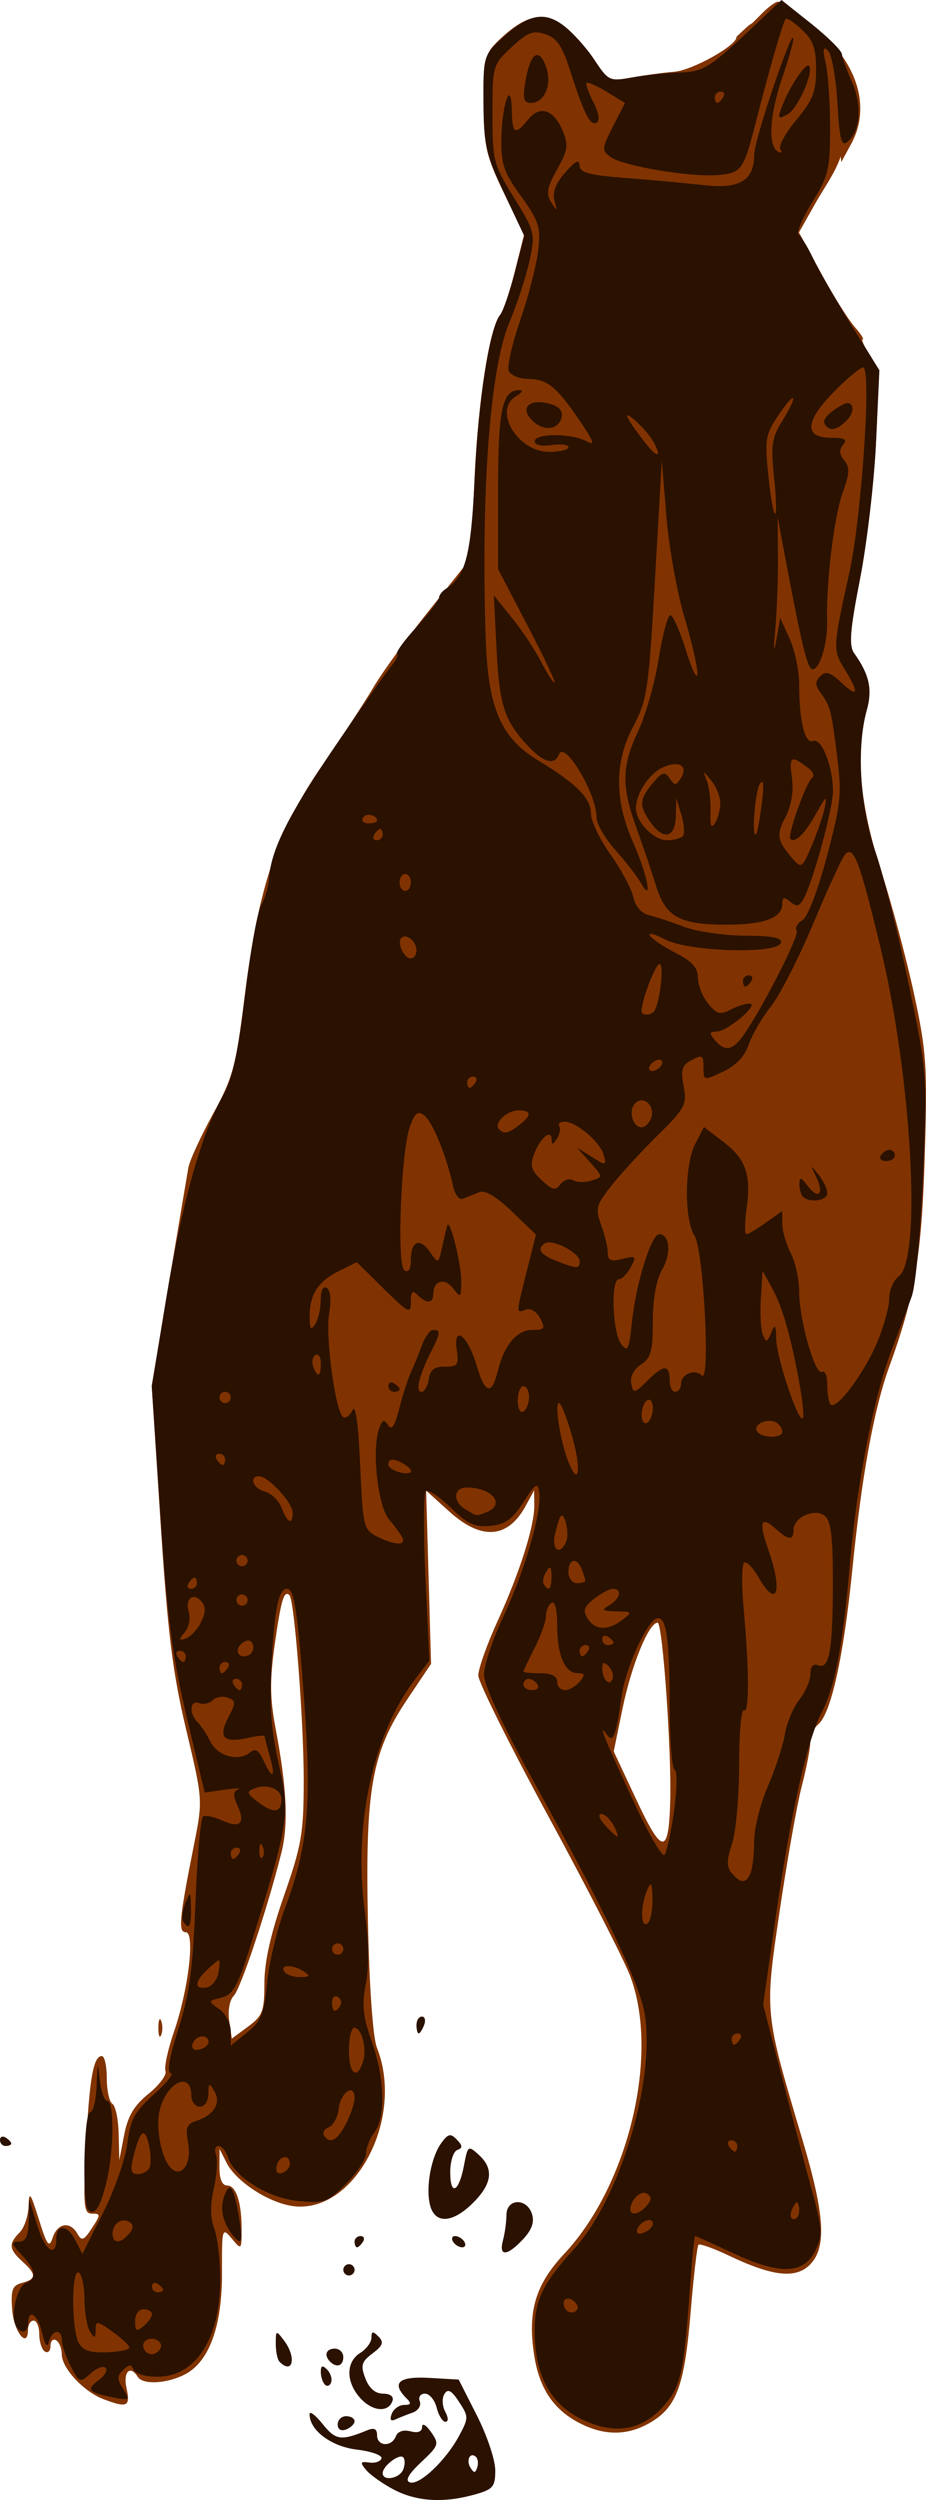
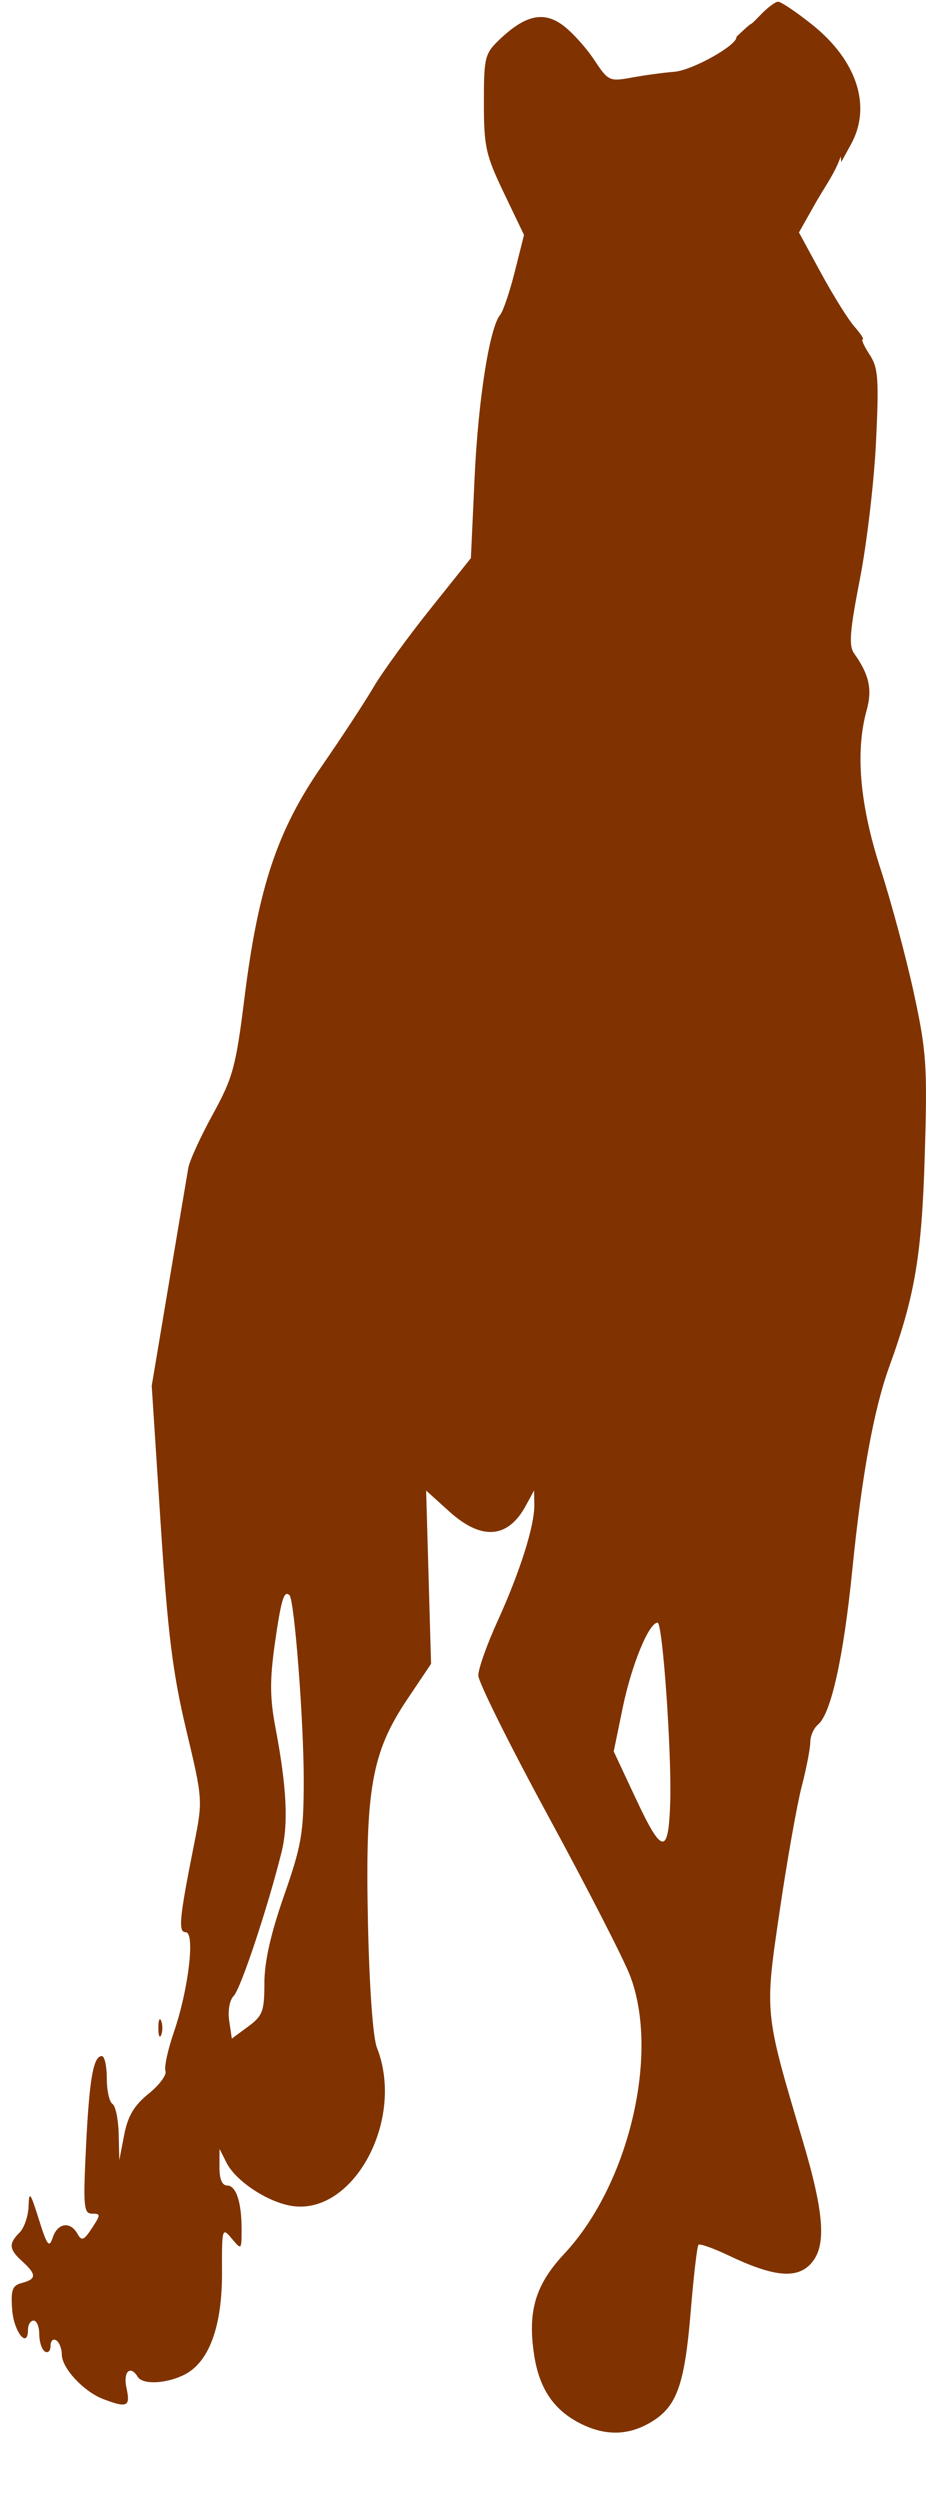
<svg xmlns="http://www.w3.org/2000/svg" xmlns:ns1="http://sodipodi.sourceforge.net/DTD/sodipodi-0.dtd" xmlns:ns2="http://www.inkscape.org/namespaces/inkscape" version="1.1" id="svg15194" viewBox="0 0 154.252 416.421" height="117.523mm" width="43.533mm" ns1:docname="Cowgirl-Forward.svg" ns2:version="1.3.2 (091e20ef0f, 2023-11-25, custom)" xml:space="preserve">
  <ns1:namedview id="namedview7" pagecolor="#ffffff" bordercolor="#666666" borderopacity="1.0" ns2:pageshadow="2" ns2:pageopacity="0.0" ns2:pagecheckerboard="0" ns2:document-units="mm" showgrid="false" fit-margin-top="0" fit-margin-left="0" fit-margin-right="0" fit-margin-bottom="0" ns2:zoom="5.9641023" ns2:cx="120.38694" ns2:cy="9.8086848" ns2:window-width="1920" ns2:window-height="974" ns2:window-x="0" ns2:window-y="41" ns2:window-maximized="1" ns2:current-layer="svg15194" ns2:showpageshadow="2" ns2:deskcolor="#d1d1d1" />
  <defs id="defs15196" />
  <path style="fill:#803300" d="m 96.609,403.641 c -4.347,-2.217 -6.743,-5.747 -7.606,-11.206 -1.166,-7.376 0.145,-11.848 4.992,-17.03 10.748,-11.49 15.912,-33.236 10.985,-46.258 -1.032,-2.726 -7.146,-14.66 -13.588,-26.52 -6.442,-11.859 -11.715,-22.459 -11.718,-23.555 -0.003,-1.096 1.443,-5.173 3.215,-9.061 3.729,-8.182 6.17,-15.906 6.116,-19.351 l -0.037,-2.408 -1.386,2.555 c -2.973,5.478 -7.365,5.815 -12.721,0.976 l -3.875,-3.501 0.41,14.428 0.41,14.428 -3.949,5.889 c -5.954,8.879 -7.032,14.98 -6.564,37.145 0.228,10.784 0.83,19.215 1.492,20.892 4.783,12.123 -4.086,28.27 -14.459,26.324 -4.02,-0.754 -9.082,-4.166 -10.583,-7.133 l -1.172,-2.316 -0.014,3.047 c -0.009,1.976 0.442,3.047 1.283,3.047 1.514,0 2.435,2.868 2.409,7.5 -0.018,3.248 -0.035,3.261 -1.658,1.32 -1.588,-1.899 -1.639,-1.719 -1.609,5.641 0.036,8.968 -2.125,14.909 -6.188,17.01 -3.006,1.555 -7.005,1.761 -7.844,0.404 -1.267,-2.05 -2.472,-0.845 -1.875,1.875 0.678,3.086 0.127,3.349 -3.852,1.836 -3.286,-1.249 -6.93,-5.169 -6.93,-7.454 0,-0.974 -0.422,-2.032 -0.937,-2.351 -0.516,-0.319 -0.938,0.103 -0.938,0.938 0,0.834 -0.422,1.256 -0.938,0.938 -0.516,-0.319 -0.938,-1.609 -0.938,-2.868 0,-1.259 -0.422,-2.288 -0.938,-2.288 -0.516,0 -0.938,0.668 -0.938,1.484 0,3.347 -2.366,0.41 -2.636,-3.271 -0.247,-3.367 0.008,-4.063 1.641,-4.49 2.42,-0.633 2.433,-1.418 0.058,-3.568 -2.243,-2.03 -2.333,-2.957 -0.469,-4.821 0.773,-0.773 1.448,-2.747 1.498,-4.386 0.08,-2.607 0.295,-2.334 1.71,2.176 1.384,4.409 1.719,4.85 2.315,3.047 0.808,-2.446 2.92,-2.769 4.118,-0.63 0.705,1.26 1.063,1.121 2.412,-0.938 1.469,-2.241 1.471,-2.417 0.027,-2.417 -1.393,0 -1.5,-1.161 -1.02,-11.016 0.555,-11.396 1.221,-15.234 2.643,-15.234 0.455,0 0.828,1.663 0.828,3.695 0,2.032 0.422,3.955 0.938,4.274 0.516,0.319 0.984,2.558 1.04,4.977 l 0.103,4.398 0.815,-4.219 c 0.606,-3.138 1.648,-4.892 4.067,-6.848 1.788,-1.446 3.053,-3.146 2.811,-3.777 -0.242,-0.631 0.393,-3.569 1.411,-6.528 2.428,-7.057 3.556,-16.596 1.963,-16.596 -1.287,0 -1.075,-2.257 1.367,-14.531 1.491,-7.495 1.491,-7.507 -1.295,-19.219 -2.255,-9.481 -3.069,-16.068 -4.263,-34.49 l -1.475,-22.771 2.861,-17.073 c 1.574,-9.39 3.031,-18.05 3.239,-19.244 0.208,-1.194 2.042,-5.202 4.075,-8.906 3.352,-6.108 3.844,-7.914 5.275,-19.391 2.295,-18.397 5.457,-27.881 12.872,-38.604 3.324,-4.807 7.204,-10.725 8.622,-13.152 1.419,-2.427 5.649,-8.258 9.402,-12.958 l 6.823,-8.545 0.609,-13.292 c 0.597,-13.03 2.489,-25.095 4.273,-27.244 0.495,-0.596 1.589,-3.831 2.433,-7.188 l 1.533,-6.104 -3.343,-6.977 c -3.032,-6.327 -3.343,-7.727 -3.343,-15.031 0,-7.565 0.157,-8.204 2.578,-10.514 4.301,-4.103 7.347,-4.796 10.577,-2.408 1.513,1.119 3.851,3.695 5.194,5.726 2.376,3.59 2.55,3.672 6.344,2.977 2.145,-0.393 5.292,-0.821 6.994,-0.95 3.04,-0.231 10.597,-4.468 10.386,-5.825 3.749,-3.609 1.344,-0.906 3.855,-3.495 1.216,-1.295 2.605,-2.354 3.086,-2.354 0.481,0 3.013,1.703 5.627,3.784 7.49,5.964 9.993,13.603 6.531,19.934 l -1.641,3 -0.546,-5.625 -0.546,-5.625 1.248,4.782 c 1.338,5.13 -2.079,9.106 -4.383,13.188 l -2.82,4.997 3.695,6.797 c 2.032,3.739 4.535,7.747 5.562,8.907 1.027,1.16 1.639,2.109 1.361,2.109 -0.278,0 0.237,1.134 1.145,2.519 1.444,2.204 1.579,4.023 1.075,14.548 -0.316,6.616 -1.523,16.893 -2.682,22.838 -1.688,8.659 -1.879,11.126 -0.965,12.405 2.502,3.5 3.054,5.983 2.095,9.433 -1.926,6.934 -1.16,15.736 2.301,26.443 1.793,5.546 4.295,14.871 5.56,20.724 2.101,9.72 2.258,12.06 1.81,27.038 -0.496,16.597 -1.635,23.377 -5.906,35.147 -2.57,7.083 -4.588,18.154 -6.147,33.718 -1.472,14.69 -3.553,24.108 -5.727,25.912 -0.708,0.588 -1.287,1.905 -1.287,2.928 0,1.023 -0.645,4.35 -1.434,7.393 -0.789,3.044 -2.439,12.365 -3.666,20.715 -2.522,17.149 -2.561,16.759 3.799,38.141 3.74,12.576 4.055,17.972 1.214,20.813 -2.36,2.36 -6.237,1.919 -13.47,-1.534 -2.558,-1.221 -4.838,-2.033 -5.067,-1.805 -0.228,0.228 -0.805,5.155 -1.282,10.947 -1.015,12.33 -2.289,15.949 -6.521,18.53 -3.816,2.327 -7.719,2.411 -11.943,0.257 z M 44.042,330.332 c 0,-3.553 1.046,-8.219 3.272,-14.589 2.931,-8.389 3.273,-10.391 3.28,-19.209 0.009,-9.784 -1.546,-29.994 -2.371,-30.819 -0.906,-0.906 -1.405,0.751 -2.45,8.139 -0.846,5.979 -0.819,9.006 0.124,13.983 1.881,9.928 2.17,15.984 0.989,20.728 -2.272,9.133 -6.793,22.72 -7.943,23.87 -0.692,0.692 -1.014,2.451 -0.762,4.165 l 0.435,2.967 2.713,-2.006 c 2.428,-1.795 2.713,-2.555 2.713,-7.23 z m 67.602,-30.153 c 0.253,-8.307 -1.263,-29.895 -2.099,-29.895 -1.466,0 -4.347,7.037 -5.829,14.238 l -1.483,7.206 3.831,8.176 c 4.24,9.048 5.311,9.101 5.579,0.276 z m -85.266,37.605 c 0,-1.289 0.213,-1.816 0.473,-1.172 0.26,0.645 0.26,1.699 0,2.344 -0.26,0.645 -0.473,0.117 -0.473,-1.172 z" id="path4" ns1:nodetypes="ssssscsscsscccsssssccsssssssssssssssscssssssssssssscsssssssscssssssscssscssssssscsssscccsscssssssssssssssssssssssssssscsssssscssssscssssss" />
-   <path style="fill:#2b1100" d="m 65.558,414.664 c -1.841,-0.974 -3.901,-2.436 -4.577,-3.251 -1.05,-1.265 -0.972,-1.445 0.536,-1.235 0.97,0.135 1.884,-0.177 2.029,-0.692 0.146,-0.516 -1.706,-1.174 -4.114,-1.464 -4.266,-0.513 -7.877,-3.224 -7.865,-5.906 0.003,-0.587 0.987,0.16 2.188,1.66 2.163,2.703 3.049,2.826 7.417,1.028 1.162,-0.478 1.641,-0.236 1.641,0.831 0,1.863 2.424,1.997 3.124,0.173 0.313,-0.816 1.261,-1.137 2.444,-0.828 1.241,0.325 1.932,0.056 1.932,-0.75 0,-0.69 0.665,-0.306 1.478,0.854 1.405,2.005 1.323,2.255 -1.641,5.041 -2.114,1.988 -2.717,3.069 -1.871,3.359 1.568,0.537 5.971,-3.622 8.184,-7.73 1.615,-2.999 1.615,-3.224 0.007,-5.678 -1.263,-1.927 -1.864,-2.25 -2.444,-1.311 -0.423,0.685 -0.362,2.006 0.136,2.936 0.542,1.012 0.556,1.691 0.036,1.691 -0.478,0 -1.134,-1.055 -1.457,-2.344 -0.324,-1.289 -1.2,-2.344 -1.947,-2.344 -0.765,0 -1.144,0.561 -0.867,1.283 0.272,0.71 -0.265,1.548 -1.201,1.876 -0.932,0.326 -2.221,0.838 -2.866,1.139 -0.773,0.36 -0.979,0.041 -0.603,-0.938 0.313,-0.817 1.242,-1.485 2.063,-1.485 1.162,0 1.243,-0.25 0.368,-1.125 -2.539,-2.539 -1.268,-3.669 3.797,-3.377 l 4.922,0.283 3.047,6.005 c 1.676,3.303 3.047,7.396 3.047,9.097 0,2.774 -0.361,3.192 -3.516,4.068 -5.144,1.429 -9.634,1.139 -13.426,-0.866 z m 1.618,-3.344 c 0.305,-0.796 0.302,-1.7 -0.007,-2.009 -0.668,-0.668 -3.42,1.451 -3.42,2.633 0,1.415 2.843,0.897 3.426,-0.624 z m 12.14,-2.049 c -0.953,-0.953 -1.739,0.482 -0.957,1.747 0.591,0.956 0.811,0.956 1.129,0.004 0.217,-0.651 0.14,-1.439 -0.172,-1.751 z m -23.066,-5.44 c 0,-0.757 0.633,-1.377 1.406,-1.377 0.773,0 1.406,0.377 1.406,0.837 0,0.46 -0.633,1.08 -1.406,1.377 -0.857,0.329 -1.406,0.001 -1.406,-0.837 z m 42.73,-0.003 c -6.709,-2.307 -9.899,-7.331 -9.912,-15.61 -0.008,-5.051 1.377,-7.931 6.517,-13.555 7.634,-8.353 13.528,-27.768 11.843,-39.008 -0.756,-5.042 -6.501,-17.121 -18.388,-38.66 -5.37,-9.73 -8.415,-16.273 -8.415,-18.079 0,-1.557 1.465,-5.933 3.256,-9.724 3.536,-7.487 6.417,-17.494 5.946,-20.652 -0.255,-1.71 -0.617,-1.482 -2.641,1.669 -1.849,2.879 -3.016,3.715 -5.515,3.954 -2.59,0.248 -3.801,-0.313 -6.62,-3.066 -1.898,-1.853 -3.757,-3.062 -4.132,-2.687 -0.375,0.375 -0.394,6.872 -0.042,14.437 l 0.641,13.755 -2.44,3.199 c -6.955,9.119 -10.241,24.264 -8.333,38.413 0.686,5.085 0.755,9.366 0.199,12.206 -0.69,3.519 -0.499,5.393 0.975,9.586 2.174,6.185 2.367,12.63 0.455,15.158 -0.757,1.001 -1.39,2.6 -1.406,3.554 -0.016,0.954 -1.517,3.221 -3.334,5.039 -3.076,3.076 -3.625,3.274 -7.929,2.86 -5.028,-0.483 -10.691,-4.001 -11.735,-7.289 -0.327,-1.032 -1.034,-1.876 -1.57,-1.876 -0.536,0 -0.722,0.658 -0.414,1.461 0.308,0.804 0.145,3.315 -0.362,5.58 -0.626,2.795 -0.605,4.956 0.067,6.723 0.544,1.432 0.99,5.2 0.99,8.372 0,10.009 -4.064,16.301 -10.528,16.301 -1.942,0 -3.686,-0.521 -3.925,-1.172 -0.342,-0.932 -0.689,-0.927 -1.695,0.023 -1.053,0.995 -1.057,1.529 -0.025,3.183 1.19,1.905 1.114,1.962 -1.83,1.373 -4.014,-0.803 -4.38,-1.28 -2.203,-2.872 0.993,-0.726 1.492,-1.633 1.109,-2.016 -0.383,-0.383 -1.512,0.043 -2.509,0.945 -1.746,1.58 -1.868,1.535 -3.287,-1.209 -0.811,-1.568 -1.474,-3.504 -1.474,-4.303 0,-1.984 -1.639,-1.841 -2.152,0.188 -0.283,1.119 -0.64,0.671 -1.123,-1.406 -0.718,-3.085 -2.349,-4.225 -2.349,-1.641 0,1.733 -1.502,1.855 -2.147,0.175 -0.752,-1.96 0.399,-6.376 1.802,-6.915 1.829,-0.702 1.589,-2.188 -0.756,-4.684 -1.731,-1.842 -1.802,-2.17 -0.469,-2.17 1.171,0 1.594,-0.892 1.667,-3.516 l 0.098,-3.516 1.368,4.472 c 1.24,4.053 3.124,5.314 3.124,2.091 0,-2.433 1.784,-2.404 3.069,0.05 l 1.283,2.449 3.459,-6.874 c 1.903,-3.781 3.72,-8.984 4.038,-11.562 0.489,-3.956 1.182,-5.23 4.443,-8.163 2.125,-1.912 3.382,-3.494 2.792,-3.516 -0.703,-0.026 -0.275,-2.543 1.244,-7.306 1.856,-5.822 2.423,-10.02 2.857,-21.127 0.297,-7.624 0.866,-14.063 1.264,-14.309 0.398,-0.246 1.812,0.049 3.142,0.654 3.034,1.383 3.954,0.531 2.611,-2.418 -0.785,-1.722 -0.764,-2.395 0.082,-2.731 0.618,-0.245 -0.381,-0.23 -2.22,0.033 l -3.343,0.478 -2.979,-12.517 c -2.411,-10.129 -3.252,-16.58 -4.408,-33.822 l -1.429,-21.305 2.427,-14.789 c 2.564,-15.625 5.838,-27.33 9.38,-33.539 1.608,-2.818 2.534,-7.012 3.726,-16.875 0.873,-7.219 2.088,-13.969 2.702,-15 0.614,-1.031 1.187,-2.948 1.275,-4.26 0.328,-4.902 3.171,-10.613 11.066,-22.23 4.466,-6.571 8.704,-12.615 9.417,-13.43 0.713,-0.815 1.101,-1.677 0.863,-1.916 -0.239,-0.239 1.237,-2.262 3.279,-4.496 2.042,-2.234 3.713,-4.409 3.713,-4.834 0,-0.425 0.537,-1.11 1.194,-1.522 3.248,-2.039 4.142,-5.528 4.755,-18.562 0.605,-12.859 2.504,-24.942 4.253,-27.059 0.484,-0.586 1.582,-3.778 2.44,-7.093 l 1.559,-6.027 -3.374,-7.189 c -3.003,-6.398 -3.379,-8.048 -3.425,-14.994 -0.049,-7.51 0.056,-7.905 2.792,-10.462 4.545,-4.247 7.209,-4.877 10.461,-2.473 1.513,1.119 3.851,3.695 5.194,5.726 2.374,3.587 2.553,3.672 6.344,2.985 2.145,-0.389 5.649,-0.753 7.787,-0.81 4.073,-0.108 5.08,-0.738 12.688,-7.937 L 130.178,0 l 4.989,3.975 c 2.744,2.187 5.031,4.461 5.083,5.055 0.052,0.594 0.814,2.705 1.694,4.692 1.701,3.842 1.358,8.148 -0.79,9.93 -0.986,0.818 -1.31,-0.457 -1.662,-6.532 -0.24,-4.152 -0.936,-8.047 -1.545,-8.657 -0.853,-0.852 -0.942,-0.358 -0.387,2.144 0.396,1.789 0.721,6.627 0.721,10.752 0,6.808 -0.278,7.951 -3.016,12.386 -1.659,2.687 -2.659,5.106 -2.223,5.375 0.436,0.269 1.542,2.079 2.459,4.021 0.916,1.942 3.763,6.906 6.327,11.031 l 4.661,7.5 -0.558,11.97 c -0.307,6.583 -1.506,16.834 -2.665,22.779 -1.688,8.659 -1.879,11.126 -0.965,12.405 2.502,3.5 3.054,5.983 2.095,9.433 -1.752,6.307 -1.153,16.113 1.442,23.64 1.32,3.829 3.805,13.711 5.52,21.961 3.104,14.924 3.116,15.086 2.408,31.875 -0.391,9.281 -1.234,18.352 -1.873,20.156 -0.639,1.805 -2.14,5.812 -3.337,8.906 -2.98,7.701 -5.825,22.25 -6.977,35.674 -1.167,13.603 -2.472,20.456 -4.722,24.795 -2.426,4.68 -5.176,16.925 -7.62,33.93 l -2.114,14.711 2.986,11.539 c 1.642,6.346 3.909,14.915 5.038,19.041 1.843,6.737 1.916,7.788 0.711,10.312 -1.919,4.022 -5.884,4.176 -13.674,0.53 -3.38,-1.582 -6.255,-2.876 -6.388,-2.876 -0.133,0 -0.523,3.902 -0.866,8.672 -0.999,13.899 -1.507,16.262 -4.165,19.388 -3.218,3.785 -7.179,4.898 -11.786,3.314 z m -77.422,-12.794 c 0.003,-0.352 -1.26,-1.54 -2.807,-2.642 -2.611,-1.859 -2.814,-1.881 -2.827,-0.298 -0.012,1.443 -0.154,1.489 -0.923,0.298 -0.5,-0.773 -0.915,-3.174 -0.923,-5.335 -0.008,-2.161 -0.436,-4.19 -0.952,-4.508 -1.234,-0.763 -1.249,9.385 -0.017,11.688 0.682,1.274 1.896,1.684 4.682,1.579 2.069,-0.078 3.764,-0.429 3.767,-0.781 z m 5.122,0.235 c 0.693,-1.122 -1.07,-2.233 -2.319,-1.462 -1.048,0.648 -0.36,2.334 0.953,2.334 0.455,0 1.07,-0.393 1.366,-0.873 z m -1.366,-5.805 c 0,-0.452 -0.633,-0.823 -1.406,-0.823 -0.808,0 -1.406,0.846 -1.406,1.99 0,1.662 0.231,1.798 1.406,0.823 0.773,-0.642 1.406,-1.537 1.406,-1.99 z m 70.41,-2.038 c -1.203,-1.203 -2.423,-0.273 -1.533,1.168 0.345,0.558 1.057,0.75 1.582,0.425 0.64,-0.396 0.624,-0.92 -0.049,-1.593 z m -68.535,-2.011 c 0,-0.227 -0.422,-0.674 -0.938,-0.993 -0.516,-0.319 -0.938,-0.133 -0.938,0.413 0,0.546 0.422,0.993 0.938,0.993 0.516,0 0.938,-0.186 0.938,-0.413 z m -5.694,-9.347 c 0.75,-0.904 0.787,-1.515 0.115,-1.93 -1.309,-0.809 -2.858,0.222 -2.858,1.902 0,1.721 1.327,1.735 2.743,0.028 z m 87.257,-1.668 c 0,-1.232 -2.131,-0.461 -2.598,0.941 -0.228,0.685 0.2,0.895 1.113,0.544 0.817,-0.313 1.485,-0.982 1.485,-1.485 z m 24.375,-2.165 c 0,-0.773 -0.166,-1.406 -0.368,-1.406 -0.203,0 -0.611,0.633 -0.908,1.406 -0.297,0.773 -0.131,1.406 0.368,1.406 0.499,0 0.908,-0.633 0.908,-1.406 z m -25.382,-0.854 c 0.832,-1.002 0.834,-1.486 0.01,-1.995 -1.008,-0.623 -2.706,0.997 -2.739,2.615 -0.024,1.155 1.553,0.797 2.729,-0.62 z m -82.885,-6.2 c 0.326,-0.528 0.302,-2.287 -0.054,-3.907 -0.697,-3.173 -1.537,-2.452 -2.664,2.29 -0.455,1.915 -0.261,2.578 0.756,2.578 0.753,0 1.636,-0.432 1.962,-0.96 z m 6.479,-4.235 c -0.473,-2.522 -0.244,-3.165 1.303,-3.656 2.971,-0.943 4.233,-2.958 3.087,-4.927 -0.896,-1.541 -0.986,-1.504 -1.012,0.42 -0.017,1.237 -0.61,2.109 -1.435,2.109 -0.773,0 -1.406,-0.819 -1.406,-1.82 0,-4.176 -4.082,-2.324 -5.265,2.388 -0.69,2.749 0.165,7.648 1.645,9.432 1.802,2.171 3.759,-0.335 3.082,-3.946 z m 16.944,3.476 c 0,-1.696 -1.835,-1.386 -2.199,0.371 -0.202,0.978 0.149,1.406 0.938,1.143 0.694,-0.231 1.261,-0.913 1.261,-1.514 z m 74.531,-2.969 c 0,-0.516 -0.447,-0.938 -0.993,-0.938 -0.546,0 -0.732,0.422 -0.413,0.938 0.319,0.516 0.765,0.938 0.993,0.938 0.227,0 0.413,-0.422 0.413,-0.938 z m -65.18,-3.703 c 0.787,-1.521 1.43,-3.455 1.43,-4.297 0,-2.536 -2.321,-0.958 -2.646,1.8 -0.166,1.409 -0.902,2.791 -1.635,3.073 -0.733,0.281 -1.1,0.889 -0.815,1.351 0.949,1.536 2.22,0.869 3.665,-1.927 z m 2.837,-10.359 c 0.694,-2.188 -0.204,-5.625 -1.469,-5.625 -0.481,0 -0.874,1.688 -0.874,3.75 0,3.961 1.341,5.034 2.344,1.875 z m -25.732,-3.281 c -0.073,-1.392 -2.171,-1.136 -2.657,0.324 -0.263,0.789 0.166,1.14 1.143,0.938 0.86,-0.178 1.541,-0.746 1.514,-1.261 z m 9.752,-9.844 c 0.331,-3.352 1.658,-8.902 2.948,-12.334 3.832,-10.189 4.494,-17.111 3.265,-34.111 -1.13,-15.615 -1.668,-19.18 -2.899,-19.18 -1.401,0 -2.091,3.355 -2.575,12.523 -0.367,6.95 -0.072,11.067 1.192,16.601 1.897,8.305 1.669,9.856 -4.23,28.846 -2.549,8.205 -3.283,9.611 -5.278,10.112 -2.296,0.576 -2.3,0.594 -0.396,1.928 1.073,0.751 1.922,2.39 1.922,3.708 v 2.362 l 2.725,-2.181 c 2.342,-1.874 2.81,-3.038 3.327,-8.274 z m 78.792,9.375 c 0.319,-0.516 0.133,-0.938 -0.413,-0.938 -0.546,0 -0.993,0.422 -0.993,0.938 0,0.516 0.186,0.938 0.413,0.938 0.227,0 0.674,-0.422 0.993,-0.938 z m -66.603,-5.56 c 0.297,-0.48 0.111,-1.138 -0.413,-1.462 -0.524,-0.324 -0.953,0.069 -0.953,0.873 0,1.647 0.563,1.889 1.366,0.589 z m -20.255,-5.697 c 0.327,-2.313 0.314,-2.317 -1.641,-0.548 -2.398,2.17 -2.548,3.615 -0.33,3.193 0.916,-0.175 1.786,-1.342 1.971,-2.644 z m 14.201,0.007 c -1.847,-1.194 -4.019,-1.194 -3.281,0 0.319,0.516 1.504,0.931 2.633,0.923 1.67,-0.012 1.791,-0.184 0.648,-0.923 z m 6.562,-3.75 c 0,-0.516 -0.422,-0.938 -0.938,-0.938 -0.516,0 -0.938,0.422 -0.938,0.938 0,0.516 0.422,0.938 0.938,0.938 0.516,0 0.938,-0.422 0.938,-0.938 z m 51.497,-8.258 c -0.053,-2.789 -0.222,-3.096 -0.872,-1.585 -1.131,2.633 -1.131,6.324 0,5.625 0.516,-0.319 0.908,-2.137 0.872,-4.04 z m 16.372,-4.474 c 0.313,-0.816 0.569,-3.189 0.569,-5.273 0,-2.085 1.024,-6.164 2.275,-9.064 1.251,-2.9 2.528,-6.813 2.837,-8.694 0.309,-1.881 1.395,-4.479 2.413,-5.773 1.018,-1.294 1.85,-3.222 1.85,-4.284 0,-1.25 0.453,-1.758 1.283,-1.44 1.874,0.719 2.44,-2.462 2.454,-13.796 0.01,-7.528 -0.316,-10.236 -1.334,-11.081 -1.653,-1.372 -5.216,0.218 -5.216,2.327 0,1.789 -0.858,1.736 -2.979,-0.183 -2.478,-2.242 -2.868,-1.181 -1.25,3.403 2.507,7.107 1.47,10.082 -1.622,4.649 -0.898,-1.577 -1.966,-2.661 -2.375,-2.408 -0.408,0.252 -0.442,3.76 -0.075,7.795 0.933,10.26 0.941,17.378 0.019,16.808 -0.43,-0.266 -0.783,3.823 -0.784,9.085 -0.002,5.262 -0.532,11.166 -1.178,13.12 -0.922,2.786 -0.93,3.847 -0.038,4.922 1.469,1.77 2.442,1.735 3.151,-0.113 z m -85.212,-3.205 c 0.319,-0.516 0.133,-0.938 -0.413,-0.938 -0.546,0 -0.993,0.422 -0.993,0.938 0,0.516 0.186,0.938 0.413,0.938 0.227,0 0.674,-0.422 0.993,-0.938 z m 3.922,-1.113 c -0.299,-0.748 -0.521,-0.526 -0.566,0.566 -0.041,0.988 0.181,1.542 0.492,1.23 0.312,-0.312 0.345,-1.12 0.074,-1.797 z m 68.509,-5.918 c 0.521,-3.692 0.567,-6.699 0.107,-6.875 -0.45,-0.172 -0.824,-5.023 -0.831,-10.781 -0.014,-11.248 -0.573,-14.961 -2.174,-14.427 -1.667,0.556 -5.194,8.35 -5.822,12.865 -0.939,6.753 -1.411,7.973 -2.495,6.452 -1.519,-2.132 -0.438,0.566 4.472,11.157 2.458,5.302 4.773,9.31 5.144,8.906 0.371,-0.404 1.091,-3.687 1.6,-7.297 z m -10.087,2.344 c -0.552,-1.031 -1.476,-1.875 -2.053,-1.875 -0.577,0 -0.286,0.844 0.647,1.875 0.933,1.031 1.857,1.875 2.053,1.875 0.196,0 -0.095,-0.844 -0.647,-1.875 z m -55.312,-4.303 c 0,-1.722 -2.283,-2.663 -4.447,-1.832 -1.455,0.558 -1.381,0.818 0.677,2.371 2.477,1.868 3.77,1.683 3.77,-0.538 z m -1.94,-7.175 c -0.48,-1.672 -0.872,-3.182 -0.872,-3.356 0,-0.173 -1.255,-0.039 -2.79,0.298 -4.037,0.887 -4.965,-0.064 -3.268,-3.346 1.3,-2.514 1.294,-2.83 -0.066,-3.353 -0.826,-0.317 -1.947,-0.131 -2.491,0.412 -0.544,0.544 -1.57,0.766 -2.281,0.493 -1.551,-0.595 -1.728,1.706 -0.246,3.188 0.575,0.575 1.535,2.031 2.133,3.234 1.197,2.41 4.682,3.365 6.569,1.799 0.91,-0.755 1.47,-0.426 2.272,1.334 1.5,3.292 2.074,2.903 1.039,-0.704 z m -4.622,-11.959 c 0,-0.516 -0.447,-0.938 -0.993,-0.938 -0.546,0 -0.732,0.422 -0.413,0.938 0.319,0.516 0.765,0.938 0.993,0.938 0.227,0 0.413,-0.422 0.413,-0.938 z m 49.219,0 c -0.319,-0.516 -0.976,-0.938 -1.462,-0.938 -0.485,0 -0.882,0.422 -0.882,0.938 0,0.516 0.658,0.938 1.462,0.938 0.804,0 1.201,-0.422 0.882,-0.938 z m 7.031,-0.469 c 0.954,-1.15 0.895,-1.406 -0.321,-1.406 -2.145,0 -3.429,-2.982 -3.429,-7.962 0,-2.652 -0.364,-4.111 -0.938,-3.756 -0.516,0.319 -0.938,1.309 -0.938,2.201 0,0.892 -0.844,3.276 -1.875,5.299 -1.031,2.023 -1.875,3.799 -1.875,3.948 0,0.149 1.266,0.271 2.812,0.271 1.875,0 2.812,0.469 2.812,1.406 0,0.773 0.581,1.406 1.291,1.406 0.71,0 1.817,-0.633 2.459,-1.406 z m 4.793,-2.613 c -0.766,-0.766 -1.043,-0.661 -1.043,0.395 0,1.864 1.261,3.124 1.727,1.727 0.198,-0.593 -0.11,-1.547 -0.684,-2.121 z m -63.387,0.27 c 0.319,-0.516 0.133,-0.938 -0.413,-0.938 -0.546,0 -0.993,0.422 -0.993,0.938 0,0.516 0.186,0.938 0.413,0.938 0.227,0 0.674,-0.422 0.993,-0.938 z m -7.031,-1.875 c 0,-0.516 -0.447,-0.938 -0.993,-0.938 -0.546,0 -0.732,0.422 -0.413,0.938 0.319,0.516 0.765,0.938 0.993,0.938 0.227,0 0.413,-0.422 0.413,-0.938 z m 11.25,-1.484 c 0,-0.816 -0.501,-1.317 -1.113,-1.113 -1.738,0.579 -2.027,2.598 -0.371,2.598 0.816,0 1.484,-0.668 1.484,-1.484 z m 55.781,0.547 c 0.319,-0.516 0.133,-0.938 -0.413,-0.938 -0.546,0 -0.993,0.422 -0.993,0.938 0,0.516 0.186,0.938 0.413,0.938 0.227,0 0.674,-0.422 0.993,-0.938 z m 4.219,-1.351 c 0,-0.227 -0.422,-0.674 -0.938,-0.993 -0.516,-0.319 -0.938,-0.133 -0.938,0.413 0,0.546 0.422,0.993 0.938,0.993 0.516,0 0.938,-0.186 0.938,-0.413 z m -68.721,-3.374 c 0.796,-1.584 0.834,-2.581 0.128,-3.431 -1.389,-1.674 -2.854,-0.503 -2.149,1.718 0.321,1.013 0.022,2.522 -0.665,3.355 -1.057,1.281 -1.033,1.443 0.157,1.053 0.773,-0.253 1.911,-1.466 2.529,-2.694 z m 70.183,-0.402 c 1.732,-1.31 1.684,-1.379 -0.993,-1.435 -2.37,-0.049 -2.554,-0.209 -1.172,-1.014 1.825,-1.063 2.203,-2.737 0.617,-2.737 -0.563,0 -1.974,0.748 -3.136,1.661 -1.689,1.328 -1.907,1.986 -1.09,3.281 1.251,1.983 3.357,2.071 5.774,0.244 z m -62.399,-3.311 c 0,-0.516 -0.422,-0.938 -0.938,-0.938 -0.516,0 -0.938,0.422 -0.938,0.938 0,0.516 0.422,0.938 0.938,0.938 0.516,0 0.938,-0.422 0.938,-0.938 z m -8.438,-2.812 c 0,-0.516 -0.186,-0.938 -0.413,-0.938 -0.227,0 -0.674,0.422 -0.993,0.938 -0.319,0.516 -0.133,0.938 0.413,0.938 0.546,0 0.993,-0.422 0.993,-0.938 z m 59.048,-1.172 c -0.011,-1.647 -0.203,-1.811 -0.876,-0.748 -0.474,0.749 -0.653,1.698 -0.399,2.109 0.813,1.316 1.289,0.807 1.275,-1.361 z m 5.639,0.78 c 0,-0.216 -0.256,-1.059 -0.569,-1.875 -0.804,-2.095 -2.243,-1.843 -2.243,0.392 0,1.042 0.625,1.875 1.406,1.875 0.773,0 1.406,-0.176 1.406,-0.392 z m -56.25,-3.358 c 0,-0.516 -0.422,-0.938 -0.938,-0.938 -0.516,0 -0.938,0.422 -0.938,0.938 0,0.516 0.422,0.938 0.938,0.938 0.516,0 0.938,-0.422 0.938,-0.938 z m 53.098,-3.281 c 0.517,-1.347 -0.305,-4.882 -0.957,-4.119 -0.173,0.203 -0.593,1.529 -0.933,2.947 -0.654,2.725 0.92,3.701 1.891,1.172 z m -27.404,-0.703 c -0.367,-0.645 -1.327,-1.939 -2.133,-2.876 -1.917,-2.228 -2.936,-11.843 -1.619,-15.276 0.535,-1.393 0.811,-1.471 1.466,-0.41 0.575,0.93 1.112,0.111 1.864,-2.839 0.581,-2.28 1.452,-4.989 1.935,-6.02 0.483,-1.031 1.299,-3.035 1.813,-4.453 0.513,-1.418 1.366,-2.578 1.894,-2.578 1.263,0 1.214,0.533 -0.327,3.562 -2.003,3.939 -2.692,6.75 -1.653,6.75 0.515,0 1.07,-0.949 1.235,-2.109 0.222,-1.563 0.917,-2.104 2.684,-2.087 2.102,0.019 2.337,-0.301 1.985,-2.698 -0.65,-4.429 1.844,-2.532 3.318,2.524 1.385,4.748 2.499,5.022 3.521,0.864 1.054,-4.286 3.172,-6.806 5.72,-6.806 2.094,0 2.24,-0.216 1.313,-1.948 -0.597,-1.115 -1.613,-1.729 -2.377,-1.436 -1.649,0.633 -1.654,0.823 0.179,-6.473 l 1.513,-6.023 -3.986,-3.83 c -2.672,-2.567 -4.484,-3.629 -5.497,-3.22 -0.831,0.335 -2.021,0.818 -2.644,1.073 -0.668,0.274 -1.368,-0.628 -1.706,-2.199 -1.031,-4.79 -3.327,-10.462 -4.696,-11.598 -1.092,-0.906 -1.538,-0.615 -2.397,1.567 -1.533,3.893 -2.318,23.336 -0.976,24.165 0.683,0.422 1.062,-0.18 1.062,-1.687 0,-3.201 1.453,-3.843 3.165,-1.398 1.418,2.024 1.419,2.024 2.021,-0.687 0.331,-1.492 0.717,-3.135 0.857,-3.65 0.414,-1.524 2.386,6.313 2.359,9.375 -0.023,2.614 -0.117,2.69 -1.339,1.078 -1.408,-1.858 -3.314,-1.368 -3.314,0.852 0,1.645 -1.111,1.74 -2.625,0.226 -0.875,-0.875 -1.125,-0.622 -1.125,1.137 0,2.089 -0.344,1.922 -4.505,-2.175 l -4.505,-4.437 -3,1.497 c -3.482,1.737 -4.871,3.919 -4.851,7.621 0.011,2.049 0.218,2.325 0.923,1.234 0.5,-0.773 0.915,-2.591 0.923,-4.04 0.009,-1.63 0.397,-2.397 1.018,-2.013 0.617,0.381 0.765,2.031 0.385,4.281 -0.652,3.861 1.061,16.437 2.347,17.232 0.415,0.257 1.113,-0.269 1.55,-1.169 0.506,-1.042 0.967,2.268 1.27,9.121 0.456,10.317 0.571,10.805 2.819,11.939 3.032,1.53 4.99,1.548 4.131,0.038 z m -2.256,-25.133 c 0,-0.546 0.422,-0.732 0.938,-0.413 0.516,0.319 0.938,0.765 0.938,0.993 0,0.227 -0.422,0.413 -0.938,0.413 -0.516,0 -0.938,-0.447 -0.938,-0.993 z m -15.938,21.106 c 0,-1.631 -4.077,-6.051 -5.582,-6.051 -1.786,0 -1.015,2.041 0.967,2.56 1.071,0.28 2.326,1.506 2.789,2.725 0.963,2.533 1.826,2.895 1.826,0.767 z m 32.267,-0.058 c 3.276,-1.257 0.997,-4.118 -3.281,-4.118 -2.249,0 -2.352,2.397 -0.158,3.675 2.004,1.167 1.666,1.124 3.439,0.444 z m -13.544,-7.905 c -1.769,-1.119 -2.785,-1.13 -2.785,-0.032 0,0.891 2.929,1.875 3.723,1.251 0.243,-0.191 -0.179,-0.74 -0.938,-1.219 z m 27.729,-5.101 c -0.827,-2.846 -1.759,-5.175 -2.07,-5.175 -0.816,0 0.229,6.54 1.573,9.844 1.802,4.43 2.162,1.056 0.498,-4.669 z m -57.702,4.2 c 0,-0.516 -0.447,-0.938 -0.993,-0.938 -0.546,0 -0.732,0.422 -0.413,0.938 0.319,0.516 0.765,0.938 0.993,0.938 0.227,0 0.413,-0.422 0.413,-0.938 z m 92.812,-4.632 c 0,-0.485 -0.442,-1.155 -0.982,-1.489 -1.376,-0.85 -3.948,0.283 -3.24,1.427 0.737,1.193 4.223,1.244 4.223,0.062 z m -21.562,-3.916 c 0,-1.031 -0.422,-1.614 -0.938,-1.296 -0.516,0.319 -0.938,1.423 -0.938,2.454 0,1.031 0.422,1.614 0.938,1.296 0.516,-0.319 0.938,-1.423 0.938,-2.454 z m 24.475,-3.75 c -1.434,-8.017 -2.842,-12.986 -4.58,-16.16 l -1.614,-2.948 -0.29,4.568 c -0.16,2.513 -0.009,5.255 0.335,6.094 0.543,1.325 0.727,1.279 1.396,-0.35 0.639,-1.554 0.782,-1.36 0.837,1.137 0.068,3.103 3.679,13.844 4.409,13.114 0.225,-0.225 0.003,-2.68 -0.493,-5.455 z m -45.1,1.93 c 0,-1.001 -0.422,-1.82 -0.938,-1.82 -0.516,0 -0.938,1.08 -0.938,2.399 0,1.361 0.406,2.148 0.938,1.82 0.516,-0.319 0.938,-1.398 0.938,-2.399 z m 57.952,-9.025 c 1.126,-2.674 2.048,-6.002 2.048,-7.397 0,-1.394 0.715,-3.058 1.589,-3.697 3.853,-2.817 2.156,-33.196 -3.062,-54.826 -3.483,-14.436 -4.453,-16.989 -5.879,-15.461 -0.477,0.511 -2.847,5.658 -5.267,11.437 -2.419,5.779 -5.609,12.031 -7.088,13.892 -1.479,1.861 -3.148,4.727 -3.708,6.367 -0.673,1.97 -2.123,3.5 -4.27,4.505 -3.232,1.513 -3.252,1.508 -3.252,-0.736 0,-2.002 -0.223,-2.139 -1.964,-1.207 -1.639,0.877 -1.862,1.598 -1.345,4.354 0.576,3.071 0.27,3.647 -4.364,8.226 -2.741,2.708 -6.216,6.494 -7.722,8.413 -2.5,3.186 -2.643,3.753 -1.641,6.525 0.604,1.67 1.098,3.752 1.098,4.628 0,1.247 0.529,1.459 2.445,0.978 2.264,-0.568 2.365,-0.465 1.373,1.388 -0.589,1.101 -1.478,2.002 -1.976,2.002 -1.371,0 -1.082,8.774 0.354,10.738 1.12,1.532 1.323,1.113 1.844,-3.805 0.668,-6.308 3.21,-14.433 4.515,-14.433 1.761,0 2.041,3.196 0.512,5.859 -1.01,1.759 -1.567,4.831 -1.567,8.634 0,4.971 -0.313,6.111 -1.983,7.22 -1.213,0.805 -1.841,2.033 -1.618,3.161 0.342,1.728 0.523,1.688 2.864,-0.634 2.634,-2.614 3.549,-2.538 3.549,0.291 0,0.945 0.422,1.719 0.938,1.719 0.516,0 0.938,-0.588 0.938,-1.306 0,-1.645 2.296,-2.586 3.462,-1.419 1.473,1.473 0.31,-20.85 -1.212,-23.257 -1.748,-2.765 -1.672,-11.853 0.128,-15.335 l 1.441,-2.787 3.259,2.486 c 3.764,2.871 4.634,5.414 3.839,11.217 -0.313,2.284 -0.326,4.152 -0.029,4.152 0.297,0 1.766,-0.872 3.263,-1.939 l 2.723,-1.939 0.006,2.173 c 0.003,1.195 0.636,3.382 1.406,4.859 0.77,1.477 1.4,4.365 1.4,6.418 0,4.727 2.671,14.063 3.82,13.353 0.477,-0.295 0.867,0.684 0.867,2.175 0,1.491 0.251,2.962 0.557,3.269 0.957,0.957 5.565,-5.178 7.707,-10.262 z m -12.327,-24.357 c -0.344,-0.344 -0.612,-1.293 -0.595,-2.109 0.024,-1.214 0.279,-1.155 1.397,0.322 1.787,2.363 2.776,1.316 1.41,-1.492 -1.015,-2.087 -0.997,-2.105 0.393,-0.37 0.802,1.001 1.458,2.372 1.458,3.047 0,1.268 -2.958,1.707 -4.062,0.602 z m 12.969,-6.875 c 0.319,-0.516 0.976,-0.938 1.462,-0.938 0.485,0 0.882,0.422 0.882,0.938 0,0.516 -0.658,0.938 -1.462,0.938 -0.804,0 -1.201,-0.422 -0.882,-0.938 z m -108.281,40.312 c 0,-0.516 -0.422,-0.938 -0.938,-0.938 -0.516,0 -0.938,0.422 -0.938,0.938 0,0.516 0.422,0.938 0.938,0.938 0.516,0 0.938,-0.422 0.938,-0.938 z m 15,-5.68 c 0,-1.062 -0.403,-1.681 -0.897,-1.376 -0.493,0.305 -0.659,1.173 -0.368,1.93 0.744,1.938 1.265,1.71 1.265,-0.554 z m 43.118,-17.054 c -0.008,-1.358 -4.555,-3.703 -5.749,-2.965 -1.45,0.896 -0.851,1.883 1.772,2.919 3.526,1.393 3.985,1.399 3.977,0.046 z m -1.064,-13.442 c 0.598,0.37 1.964,0.394 3.035,0.055 1.938,-0.615 1.937,-0.629 -0.243,-3.06 l -2.19,-2.442 2.479,1.55 c 2.379,1.487 2.46,1.475 1.994,-0.305 -0.561,-2.144 -4.572,-5.559 -6.53,-5.559 -0.734,0 -1.127,0.337 -0.873,0.748 0.254,0.411 0.075,1.361 -0.399,2.109 -0.643,1.017 -0.865,1.051 -0.876,0.134 -0.022,-1.842 -1.88,-0.325 -2.906,2.372 -0.741,1.948 -0.522,2.725 1.23,4.37 1.793,1.685 2.293,1.792 3.16,0.678 0.566,-0.728 1.519,-1.021 2.118,-0.651 z m -9.007,-9.191 c 2.122,-1.611 2.081,-2.445 -0.12,-2.445 -1.956,0 -4.195,2.17 -3.232,3.133 0.864,0.864 1.471,0.739 3.351,-0.688 z m 21.951,-1.102 c 0.781,-2.036 -1.202,-3.951 -2.622,-2.531 -1.2,1.2 -0.457,4.001 1.062,4.001 0.548,0 1.25,-0.661 1.56,-1.469 z m -29.216,-6.031 c 0.319,-0.516 0.133,-0.938 -0.413,-0.938 -0.546,0 -0.993,0.422 -0.993,0.938 0,0.516 0.186,0.938 0.413,0.938 0.227,0 0.674,-0.422 0.993,-0.938 z m 30.937,-2.812 c 0.319,-0.516 0.158,-0.938 -0.358,-0.938 -0.516,0 -1.198,0.422 -1.517,0.938 -0.319,0.516 -0.158,0.938 0.358,0.938 0.516,0 1.198,-0.422 1.517,-0.938 z m 13.264,-4.453 c 2.813,-3.596 9.803,-17.129 9.283,-17.972 -0.305,-0.494 0.116,-1.273 0.935,-1.731 0.882,-0.494 2.55,-4.819 4.089,-10.604 2.351,-8.839 2.514,-10.441 1.707,-16.802 -0.983,-7.756 -1.098,-8.193 -2.766,-10.521 -0.907,-1.267 -0.911,-1.86 -0.018,-2.753 0.893,-0.893 1.647,-0.661 3.495,1.075 2.818,2.647 3.026,1.785 0.54,-2.237 -1.978,-3.2 -1.957,-3.618 0.786,-16.032 2.062,-9.331 3.737,-34.219 2.303,-34.219 -0.485,0 -2.698,1.85 -4.917,4.111 -4.795,4.886 -4.936,7.61 -0.393,7.603 2.258,-0.003 2.719,0.271 1.971,1.172 -0.686,0.826 -0.626,1.598 0.199,2.593 0.949,1.143 0.897,2.184 -0.266,5.391 -1.438,3.966 -2.777,15.021 -2.593,21.413 0.12,4.15 -1.581,8.981 -2.744,7.792 -0.749,-0.766 -1.894,-5.849 -4.63,-20.543 l -0.873,-4.688 0.057,6.562 c 0.032,3.609 -0.166,9.094 -0.438,12.188 -0.315,3.58 -0.257,4.262 0.159,1.875 l 0.655,-3.75 1.582,3.486 c 0.87,1.917 1.582,5.345 1.582,7.617 0,6.128 0.945,9.929 2.335,9.396 1.405,-0.539 3.29,4.256 3.29,8.368 0,2.879 -3.243,14.791 -4.855,17.834 -0.716,1.352 -1.177,1.473 -2.242,0.588 -1.067,-0.886 -1.341,-0.809 -1.341,0.375 0,2.291 -3.077,3.429 -9.269,3.429 -7.86,0 -10.152,-1.263 -11.768,-6.483 -0.731,-2.364 -2.204,-6.713 -3.272,-9.665 -2.511,-6.941 -2.448,-10.25 0.306,-16.105 1.236,-2.628 2.771,-8.047 3.41,-12.044 0.639,-3.996 1.511,-7.266 1.937,-7.266 0.426,0 1.595,2.637 2.596,5.859 1.001,3.223 1.86,4.985 1.909,3.915 0.048,-1.069 -0.922,-5.317 -2.156,-9.44 -1.234,-4.123 -2.586,-11.685 -3.005,-16.806 l -0.762,-9.31 -1.132,19.812 c -1.049,18.354 -1.311,20.147 -3.557,24.368 -3.211,6.032 -3.238,12.344 -0.081,19.481 2.432,5.5 3.339,10.397 1.232,6.652 -0.58,-1.031 -2.466,-3.458 -4.19,-5.393 -1.724,-1.935 -3.135,-4.374 -3.135,-5.421 0,-3.982 -5.362,-12.961 -6.279,-10.514 -0.703,1.875 -2.562,1.368 -5.149,-1.406 -3.949,-4.234 -4.769,-6.762 -5.237,-16.14 l -0.446,-8.938 3.024,3.75 c 1.663,2.062 3.835,5.332 4.825,7.266 0.99,1.934 2.008,3.516 2.261,3.516 0.253,0 -1.759,-4.252 -4.472,-9.45 l -4.932,-9.45 V 81.431 c 0,-13.373 0.696,-16.527 3.63,-16.448 0.581,0.016 0.319,0.459 -0.584,0.984 -3.962,2.308 0.142,9.3 5.459,9.3 1.767,0 3.213,-0.349 3.213,-0.775 0,-0.426 -1.266,-0.589 -2.812,-0.362 -1.688,0.248 -2.812,-0.004 -2.812,-0.631 0,-1.344 6.103,-1.356 8.606,-0.016 1.542,0.825 1.308,0.132 -1.183,-3.516 -3.862,-5.653 -5.329,-6.82 -8.624,-6.857 -1.434,-0.016 -2.84,-0.636 -3.124,-1.376 -0.284,-0.74 0.597,-4.572 1.958,-8.515 1.361,-3.943 2.689,-9.138 2.952,-11.544 0.427,-3.907 0.12,-4.869 -2.866,-8.994 -2.827,-3.904 -3.333,-5.353 -3.278,-9.375 0.082,-5.929 1.642,-10.395 1.743,-4.991 0.075,4.022 0.543,4.292 2.736,1.583 1.971,-2.435 4.28,-1.657 5.772,1.945 0.958,2.314 0.824,3.207 -0.961,6.383 -1.68,2.989 -1.867,4.027 -0.984,5.446 1.012,1.624 1.052,1.605 0.544,-0.265 -0.372,-1.37 0.206,-2.874 1.801,-4.688 1.687,-1.918 2.356,-2.247 2.378,-1.169 0.024,1.204 1.564,1.62 7.764,2.1 4.254,0.329 10.079,0.864 12.945,1.189 5.98,0.678 8.382,-0.781 8.384,-5.092 7.7e-4,-2.404 6.418,-21.414 6.515,-19.299 0.026,0.564 -0.797,3.478 -1.828,6.475 -2.094,6.088 -2.429,11.266 -0.793,12.277 0.636,0.393 0.829,0.259 0.468,-0.324 -0.338,-0.546 0.863,-2.761 2.668,-4.921 2.735,-3.273 3.282,-4.667 3.282,-8.363 0,-3.517 -0.484,-4.891 -2.34,-6.634 -1.287,-1.209 -2.514,-2.021 -2.726,-1.804 -0.426,0.435 -2.768,8.536 -4.992,17.269 -2.023,7.942 -2.356,8.401 -6.331,8.736 -4.577,0.385 -15.794,-1.507 -17.852,-3.012 -1.488,-1.088 -1.461,-1.427 0.406,-5.087 l 2.001,-3.921 -3.023,-1.839 c -1.663,-1.011 -3.179,-1.683 -3.37,-1.492 -0.191,0.191 0.315,1.628 1.125,3.193 0.919,1.777 1.123,3.062 0.542,3.421 -1.048,0.648 -2.107,-1.447 -4.469,-8.836 -1.257,-3.933 -2.179,-5.269 -4.069,-5.893 -2.047,-0.676 -2.959,-0.325 -5.625,2.166 -3.145,2.938 -3.182,3.066 -3.182,11.119 0,7.806 0.15,8.391 3.588,13.961 3.487,5.649 3.56,5.945 2.586,10.486 -0.551,2.57 -2.062,7.191 -3.358,10.269 -3.222,7.656 -4.744,27.889 -3.949,52.509 0.38,11.768 2.494,16.689 8.807,20.506 6.319,3.82 8.732,6.259 8.732,8.827 0,1.217 1.461,4.267 3.247,6.779 1.786,2.512 3.497,5.706 3.803,7.097 0.344,1.566 1.339,2.717 2.612,3.022 1.131,0.27 3.744,1.14 5.807,1.933 2.062,0.793 6.633,1.46 10.156,1.483 4.7,0.03 6.3,0.353 6.006,1.213 -0.655,1.917 -15.434,1.462 -19.312,-0.594 -1.733,-0.919 -2.864,-1.207 -2.515,-0.642 0.35,0.566 2.294,1.875 4.322,2.909 2.723,1.389 3.686,2.461 3.686,4.101 0,1.221 0.767,3.167 1.703,4.324 1.43,1.766 2.022,1.933 3.688,1.041 1.092,-0.584 2.54,-1.049 3.218,-1.033 1.74,0.042 -3.707,4.658 -5.496,4.658 -1.199,0 -1.255,0.258 -0.302,1.406 1.53,1.844 2.785,1.776 4.358,-0.234 z m 0.33,-9.609 c 0,-0.516 0.447,-0.938 0.993,-0.938 0.546,0 0.732,0.422 0.413,0.938 -0.319,0.516 -0.765,0.938 -0.993,0.938 -0.227,0 -0.413,-0.422 -0.413,-0.938 z M 88.647,70.03 c -2.073,-2.073 -0.539,-3.644 2.753,-2.817 1.662,0.417 2.374,1.145 2.167,2.217 -0.422,2.194 -3.01,2.509 -4.92,0.6 z m 48.762,0.655 c -0.489,-0.791 0.476,-1.868 2.916,-3.257 1.783,-1.015 2.328,0.988 0.71,2.606 -1.666,1.666 -2.866,1.881 -3.626,0.651 z m -7.109,-53.043 c 1.202,-3.163 3.909,-7.228 4.451,-6.686 0.907,0.907 -1.854,7.179 -3.563,8.094 -1.62,0.867 -1.703,0.736 -0.888,-1.408 z M 87.5,13.707 c 0.777,-4.786 2.194,-5.931 3.403,-2.75 1.141,3.001 -0.128,6.185 -2.465,6.185 -1.199,0 -1.385,-0.682 -0.939,-3.435 z m 21.541,154.607 c 0.939,-1.647 1.599,-7.734 0.838,-7.734 -0.704,0 -3.003,6.005 -3.003,7.843 0,0.83 1.678,0.745 2.165,-0.109 z M 69.375,158.291 c 0,-1.493 -1.701,-2.886 -2.522,-2.065 -0.771,0.771 0.433,3.416 1.555,3.416 0.532,0 0.967,-0.608 0.967,-1.351 z m -0.938,-11.305 c 0,-0.773 -0.422,-1.406 -0.938,-1.406 -0.516,0 -0.938,0.633 -0.938,1.406 0,0.773 0.422,1.406 0.938,1.406 0.516,0 0.938,-0.633 0.938,-1.406 z M 137.4,134.445 c 0.414,-2.034 0.171,-1.862 -1.409,0.995 -1.905,3.446 -3.556,5.074 -4.344,4.286 -0.535,-0.535 2.646,-9.439 3.632,-10.167 0.411,-0.303 0.2,-0.976 -0.469,-1.495 -3.051,-2.366 -3.385,-2.201 -2.899,1.425 0.314,2.342 -0.058,4.642 -1.065,6.59 -1.57,3.036 -1.414,3.927 1.228,6.996 1.397,1.623 1.566,1.504 3.151,-2.228 0.921,-2.168 1.9,-5.05 2.176,-6.402 z m -73.65,4.572 c 0,-0.516 -0.186,-0.938 -0.413,-0.938 -0.227,0 -0.674,0.422 -0.993,0.938 -0.319,0.516 -0.133,0.938 0.413,0.938 0.546,0 0.993,-0.422 0.993,-0.938 z m 50.061,0.154 c 0.266,-0.431 0.117,-2.013 -0.333,-3.516 l -0.817,-2.732 -0.081,3.047 c -0.096,3.616 -2.074,4.065 -4.246,0.963 -1.908,-2.724 -1.841,-3.816 0.397,-6.484 1.586,-1.892 1.995,-2.009 2.812,-0.807 0.847,1.246 1.059,1.246 1.855,0.008 1.335,-2.078 -0.281,-3.062 -2.996,-1.824 -2.282,1.04 -4.465,4.368 -4.465,6.808 0,2.274 2.951,5.321 5.154,5.321 1.229,0 2.453,-0.353 2.719,-0.783 z m 13.082,-5.31 c 0.406,-3.2 0.304,-4.241 -0.322,-3.281 -0.827,1.269 -1.412,9.291 -0.609,8.359 0.185,-0.215 0.604,-2.5 0.931,-5.078 z m -6.907,-0.055 c 0.008,-1.062 -0.653,-2.749 -1.468,-3.75 -1.461,-1.793 -1.472,-1.793 -0.761,0.055 0.397,1.031 0.666,3.338 0.598,5.127 -0.089,2.333 0.121,2.863 0.746,1.875 0.479,-0.757 0.877,-2.245 0.885,-3.307 z m -57.173,2.923 c 0,-0.99 -1.799,-1.405 -2.334,-0.539 -0.324,0.524 0.069,0.953 0.873,0.953 0.804,0 1.462,-0.186 1.462,-0.413 z M 128.941,79.483 c -0.562,-5.247 -0.381,-6.536 1.297,-9.251 2.791,-4.516 2.413,-5.456 -0.481,-1.198 -2.247,3.307 -2.382,4.069 -1.78,10.061 0.358,3.566 0.868,6.484 1.134,6.484 0.266,0 0.189,-2.743 -0.17,-6.096 z m -20.028,-5.787 c -0.51,-0.952 -1.876,-2.57 -3.037,-3.596 -2.301,-2.033 -1.712,-0.632 1.468,3.49 2.091,2.71 2.996,2.771 1.569,0.106 z m 11.556,-57.492 c 0.319,-0.516 0.133,-0.938 -0.413,-0.938 -0.546,0 -0.993,0.422 -0.993,0.938 0,0.516 0.186,0.938 0.413,0.938 0.227,0 0.674,-0.422 0.993,-0.938 z M 60.085,399.517 c -2.477,-2.659 -2.516,-6.075 -0.085,-7.593 1.031,-0.644 1.875,-1.787 1.875,-2.539 0,-1.097 0.233,-1.135 1.172,-0.193 0.938,0.941 0.741,1.501 -0.988,2.807 -1.853,1.4 -2.022,1.992 -1.195,4.168 0.627,1.65 1.655,2.536 2.941,2.536 1.164,0 1.816,0.482 1.586,1.172 -0.67,2.012 -3.261,1.836 -5.306,-0.359 z m -5.964,-2.317 c -0.376,-0.376 -0.684,-1.33 -0.684,-2.121 0,-1.055 0.277,-1.16 1.043,-0.395 0.574,0.574 0.881,1.528 0.684,2.121 -0.198,0.593 -0.667,0.771 -1.043,0.395 z m -7.559,-3.809 c -0.344,-0.344 -0.625,-1.69 -0.625,-2.992 0,-2.282 0.049,-2.302 1.376,-0.547 2.112,2.792 1.479,5.769 -0.751,3.539 z m 8.438,0 c -1.079,-1.079 -0.683,-2.188 0.781,-2.188 0.773,0 1.406,0.633 1.406,1.406 0,1.464 -1.109,1.86 -2.188,0.781 z m 2.188,-15.312 c 0,-0.516 0.422,-0.938 0.938,-0.938 0.516,0 0.938,0.422 0.938,0.938 0,0.516 -0.422,0.938 -0.938,0.938 -0.516,0 -0.938,-0.422 -0.938,-0.938 z m 26.597,-4.922 c 0.311,-1.16 0.571,-3.059 0.578,-4.219 0.017,-2.759 3.391,-2.881 4.257,-0.155 0.428,1.349 -0.039,2.657 -1.506,4.219 -2.666,2.838 -4.065,2.903 -3.328,0.155 z m -24.722,0.234 c 0,-0.516 0.447,-0.938 0.993,-0.938 0.546,0 0.732,0.422 0.413,0.938 -0.319,0.516 -0.765,0.938 -0.993,0.938 -0.227,0 -0.413,-0.422 -0.413,-0.938 z m 16.406,0 c -0.319,-0.516 -0.158,-0.938 0.358,-0.938 0.516,0 1.198,0.422 1.517,0.938 0.319,0.516 0.158,0.938 -0.358,0.938 -0.516,0 -1.198,-0.422 -1.517,-0.938 z m -36.771,-1.172 c -1.619,-2.093 -2.091,-4.408 -1.322,-6.487 0.926,-2.504 1.584,-1.515 2.443,3.675 0.685,4.139 0.42,4.803 -1.12,2.812 z m 32.936,-4.928 c -0.748,-2.98 0.183,-8.039 1.909,-10.378 1.125,-1.524 1.523,-1.604 2.566,-0.514 0.973,1.015 0.986,1.38 0.063,1.719 -0.645,0.236 -1.172,1.896 -1.172,3.688 0,4.083 1.452,3.355 2.297,-1.152 0.615,-3.277 0.691,-3.332 2.45,-1.74 2.55,2.308 2.261,4.801 -0.925,7.987 -3.435,3.435 -6.384,3.595 -7.189,0.39 z m -56.971,0.762 c -1.004,-1.004 -0.686,-16.225 0.338,-16.225 0.516,0 1.008,-2.004 1.095,-4.453 0.144,-4.08 0.188,-4.158 0.525,-0.938 0.202,1.934 0.764,3.516 1.249,3.516 1.215,0 1.107,8.584 -0.172,13.663 -1.067,4.236 -1.948,5.524 -3.035,4.436 z M 0,356.461 c 0,-0.546 0.422,-0.732 0.937,-0.413 C 1.453,356.366 1.875,356.813 1.875,357.041 c 0,0.227 -0.422,0.413 -0.938,0.413 C 0.422,357.454 0,357.007 0,356.461 Z m 69.375,-19.163 c 0,-0.773 0.409,-1.406 0.908,-1.406 0.499,0 0.665,0.633 0.368,1.406 -0.297,0.773 -0.705,1.406 -0.908,1.406 -0.203,0 -0.368,-0.633 -0.368,-1.406 z M 30.522,320.041 c -0.289,-0.468 -0.13,-1.839 0.354,-3.047 0.823,-2.054 0.884,-1.999 0.939,0.851 0.06,3.081 -0.333,3.749 -1.293,2.196 z" id="path1" />
</svg>